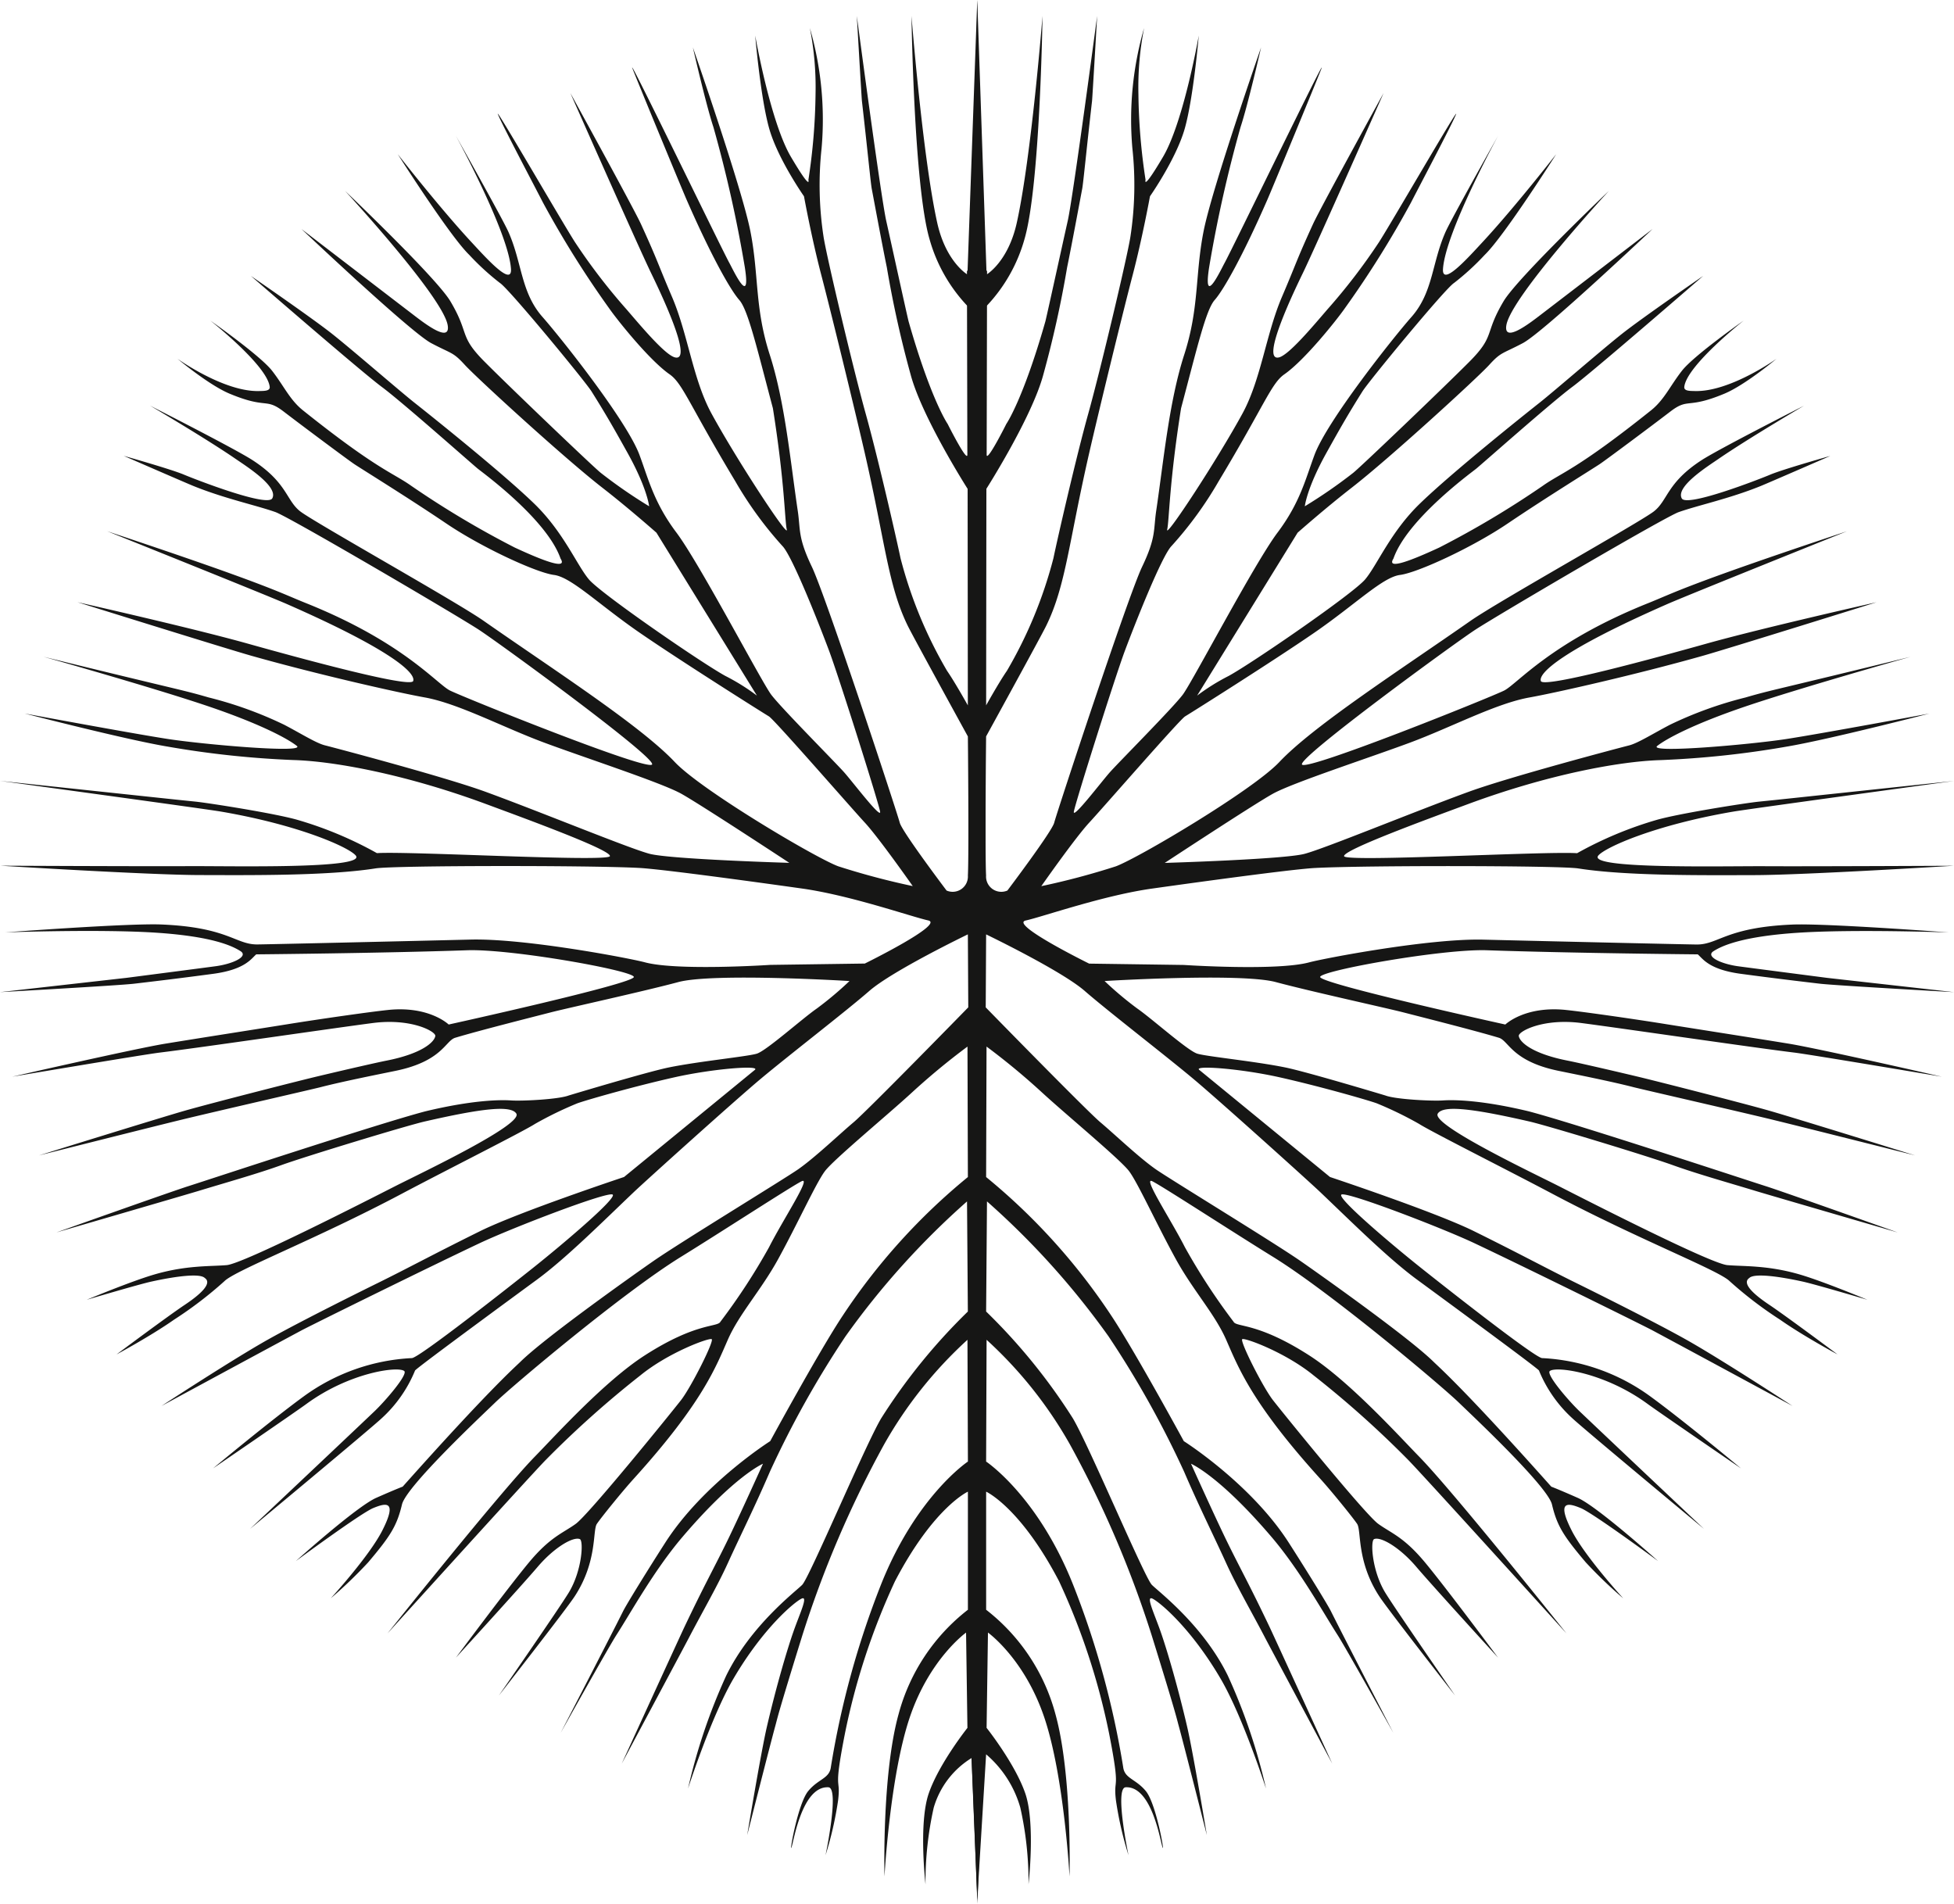
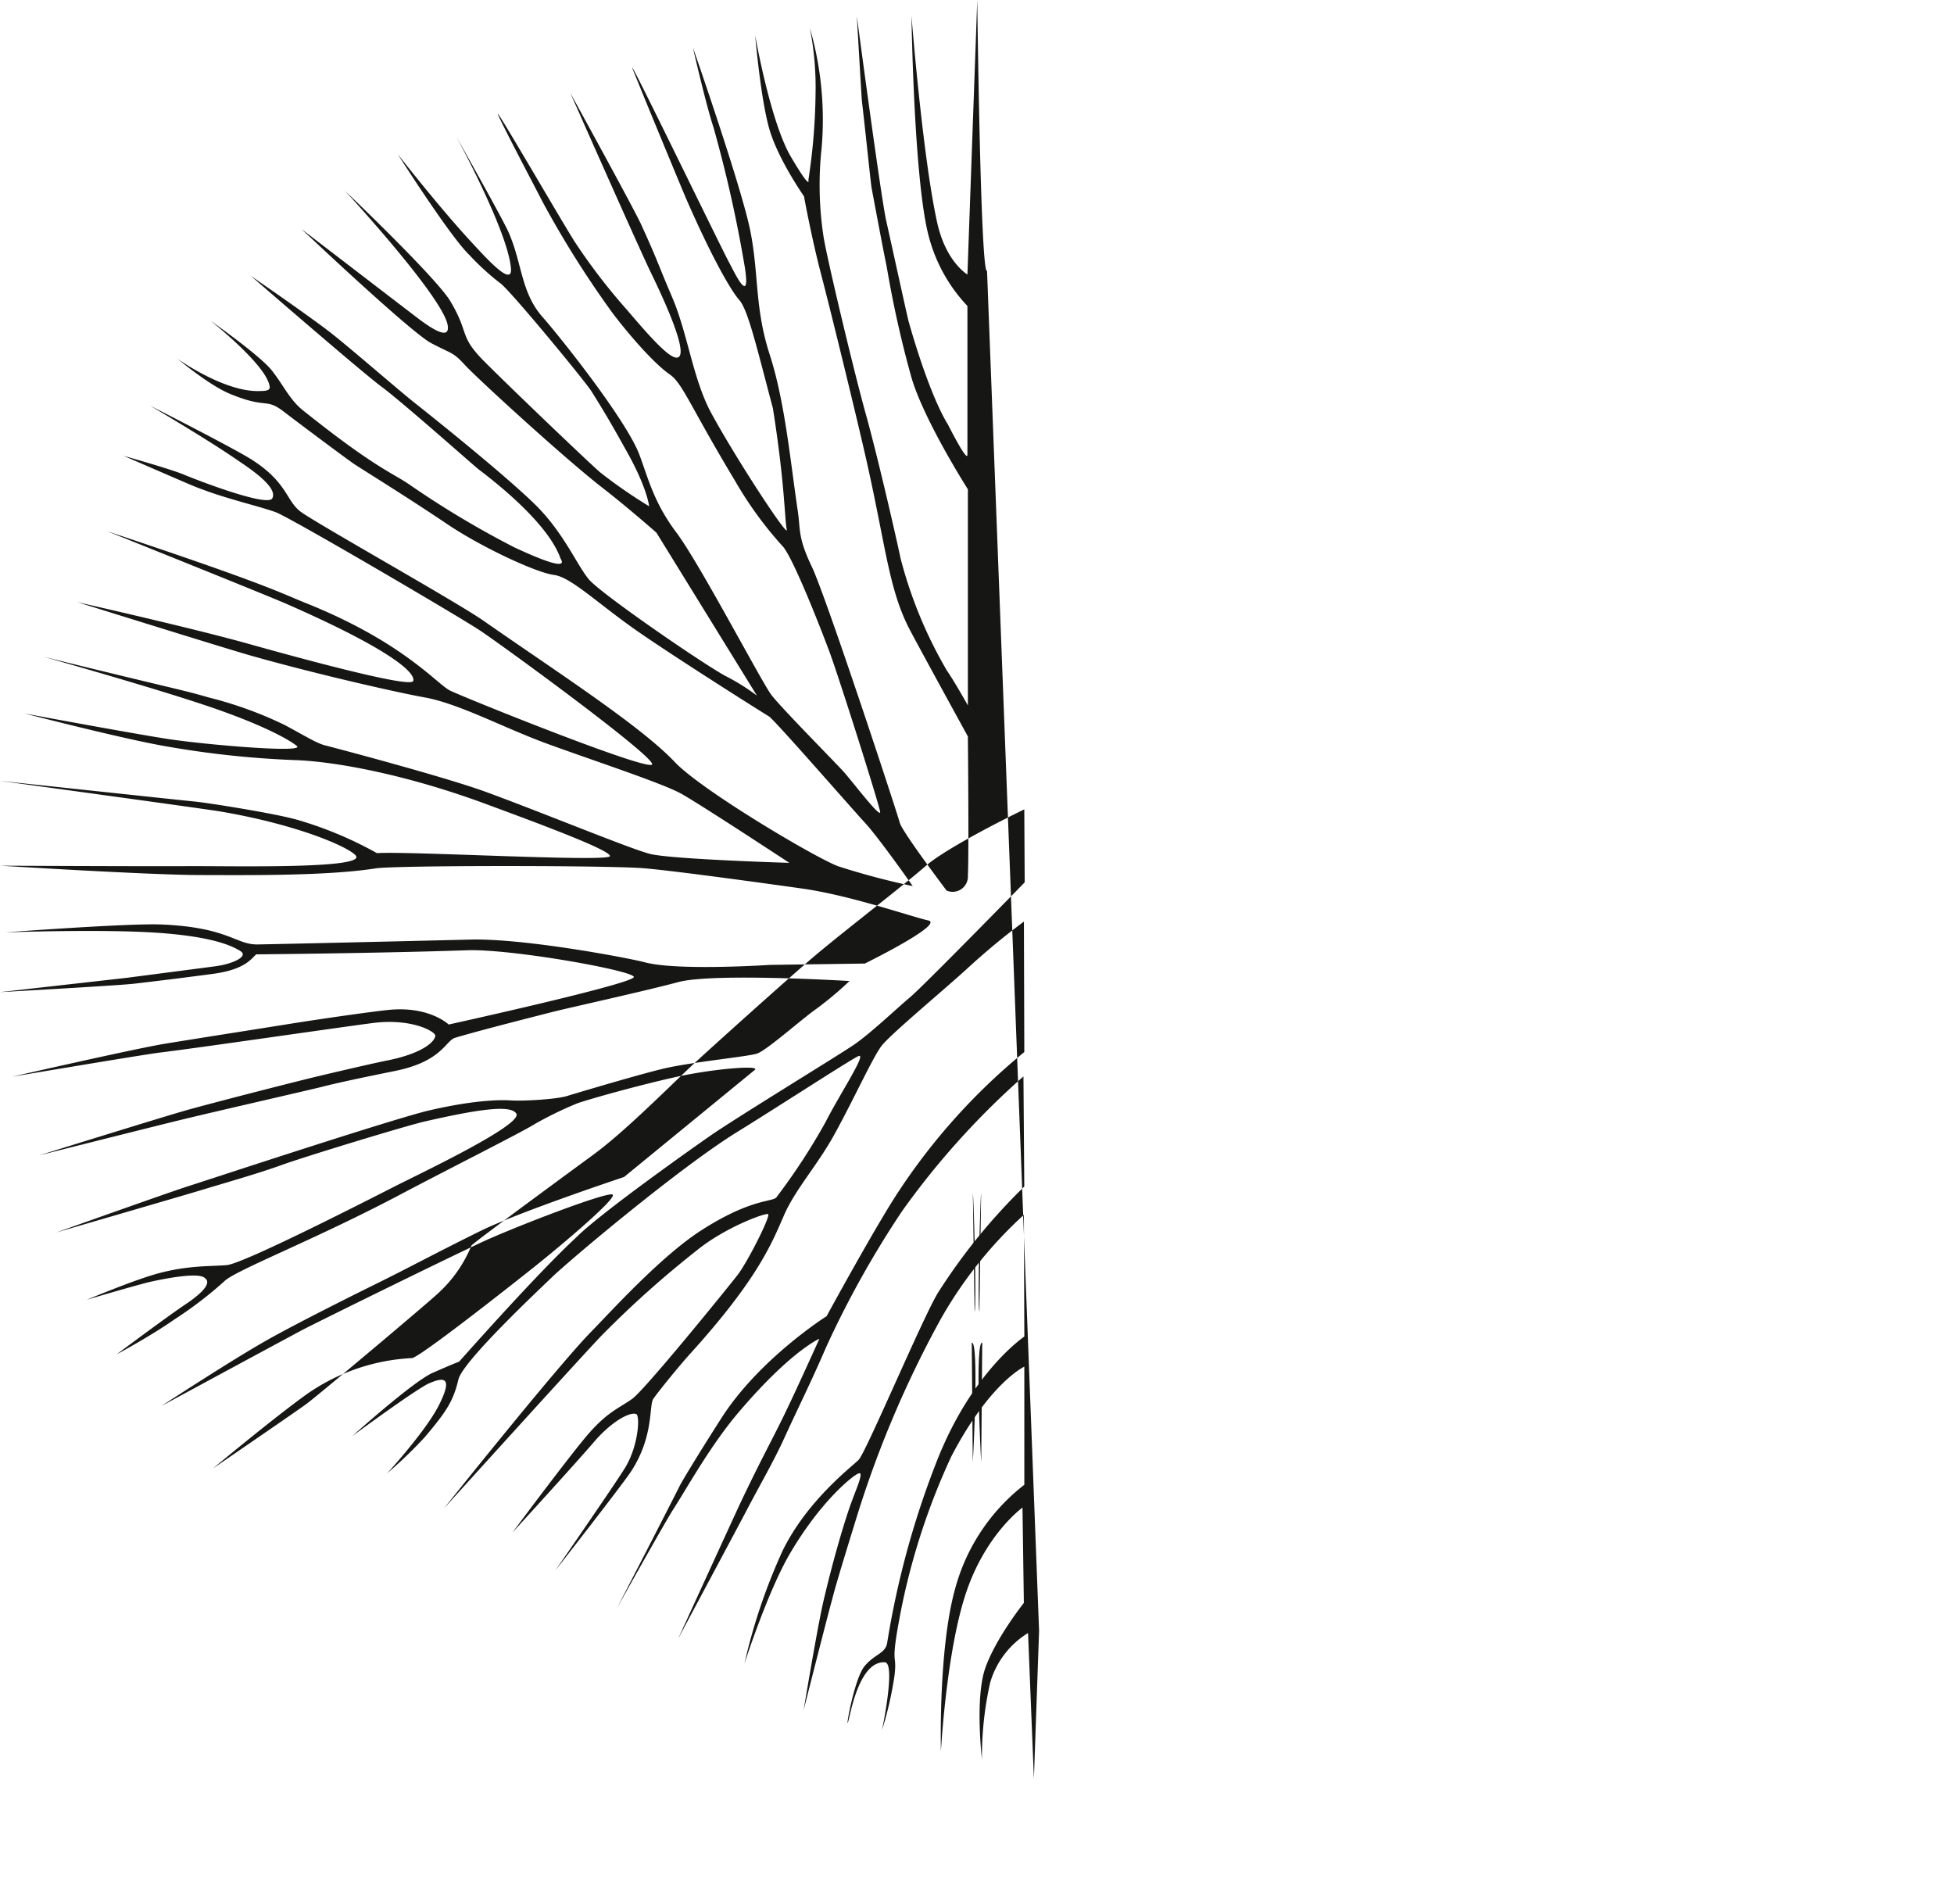
<svg xmlns="http://www.w3.org/2000/svg" data-bbox="0 0 267.356 260.464" viewBox="0 0 267.356 260.466" height="260.466" width="267.356" data-type="color">
  <g>
    <g>
      <path fill="#161615" d="m134.252 160.488-.154-19.438" data-color="1" />
      <path fill="#161615" d="M134.007 179.526c-.3-1 .138-16.048.24-16.346" data-color="1" />
      <path fill="#161615" d="M134.257 200.061c-.1-1.3-.856-16.649.138-16.347" data-color="1" />
-       <path fill="#161615" d="M135.051 37.064c-.9.6-1.337-37.064-1.337-37.064l-1.346 37.56s-2.938-1.71-4.13-7.065c-1.994-8.954-3.524-28.308-3.524-28.308s.325 23.255 2.472 30.547a21.872 21.872 0 0 0 5.182 9.132s0 19.144 0 20.341-2.705-4.2-2.705-4.2-2.289-3.293-5.356-14.07c-.592-2.543-2.309-10.426-3.048-13.718s-4.026-28.034-4.026-28.034.646 11.178.7 11.648c.771 6.747 1.2 11.255 1.344 12s1.477 7.928 2.068 10.769a147.1 147.1 0 0 0 3.255 14.661c1.577 5.885 7.83 15.681 7.83 15.681V96.52s-1.8-3.228-2.843-4.725a60.144 60.144 0 0 1-6.37-15.414c-.592-2.843-3.13-13.915-4.76-19.75s-5.332-21.394-5.774-24.235a46.755 46.755 0 0 1-.269-12.112 45.09 45.09 0 0 0-1.606-16.451 41.869 41.869 0 0 1 .778 9.084 82.669 82.669 0 0 1-.977 11.7s.445 1.646-2.385-3.146-4.894-16.608-4.894-16.608.727 8.525 1.913 12.714 4.763 9.282 4.763 9.282 1.033 5.684 2.367 10.77 4.541 18.228 5.921 24.236c2.845 12.376 3.208 18.254 5.925 23.788.737 1.5 8.211 15.111 8.211 15.111s.156 16.04 0 19.031a2.087 2.087 0 0 1-2.915 2.052s-6.111-8.088-6.407-9.285-10.093-30.974-12.027-35.014-1.541-5.048-1.925-7.631c-1.02-6.863-1.759-14.956-3.837-21.389s-1.468-10.919-2.651-16.9-7.864-25.137-7.864-25.137 1.775 7.778 2.815 10.921a180.456 180.456 0 0 1 4.29 19.148c.883 5.685-1.606.335-2.117-.59-1.028-1.858-14.408-29.5-13.219-26.508s6.765 16.478 7.365 17.849c3.415 7.806 6.02 12.386 7.213 13.734s2.376 6.434 4.6 14.813c1.64 10.342 1.608 15.254 1.9 16.6s-6.872-9.587-10.3-15.876c-2.543-4.664-3.214-10.83-5.388-15.927-2.1-4.911-1.864-4.735-4.246-9.96-.98-2.151-9.677-17.965-9.677-17.965s9.243 20.9 11.007 24.547c.992 2.055 5.978 12.287 3.3 11.621-1.363-.34-4.666-4.3-6.6-6.545a81.821 81.821 0 0 1-7.056-9.189c-1.517-2.33-11.013-18.738-10.568-17.541s5.428 10.63 6.145 12.049a136.132 136.132 0 0 0 9.087 14.525c1.042 1.5 5.459 7.067 8.264 9.018 1.8 1.255 2.683 4.147 8.981 14.62a51.38 51.38 0 0 0 6.449 8.864c1.343 1.348 5.058 10.778 6.4 14.368s6.827 20.948 6.974 22-3.728-4.046-4.92-5.394-8.651-8.842-9.992-10.639-9.809-17.978-12.955-22.16c-3.082-4.1-3.84-7.352-5.058-10.628-1.741-4.68-10.745-16.017-13.263-18.87-2.98-3.378-2.773-7.357-4.66-11.623-.822-1.859-7.224-13.221-7.224-13.221s7.224 13.221 7.564 18.255c.168 2.5-3.392-1.483-5.426-3.676-4.386-4.729-10.066-12.017-10.066-12.017s7.1 11.185 9.773 13.769a34.771 34.771 0 0 0 4.22 3.864c1.193.75 11.617 13.387 12.523 14.832 2.044 3.26 3.091 5.111 4.914 8.385 2.721 4.887 2.965 7.326 2.965 7.326a68.031 68.031 0 0 1-6.619-4.574c-1-.79-12.323-11.613-15.9-15.208s-1.993-3.757-4.677-8.27c-1.916-3.222-14.406-15.1-14.406-15.1s13.422 14.535 14.041 18.394c.37 2.311-2.675.11-4.366-1.183C54.92 41.823 41.254 31.34 41.254 31.34s14.905 14.107 17.742 15.607 2.964 1.183 4.605 2.981 13.688 12.822 18.8 16.79c3.635 2.823 7.416 6.167 7.416 6.167l13.749 22.292a28.961 28.961 0 0 0-4.33-2.7c-3.285-1.8-17.019-11.254-18.659-13.2s-3.469-6.468-7.451-10.335c-4.414-4.286-14.3-12.17-16.386-13.819s-8.428-7.166-11.264-9.415-11.151-7.957-11.151-7.957 15.066 13.077 17.9 15.178S64.65 63.547 65.397 64.147s9.433 6.932 11.3 12.277c1.043 1.647-2.588.2-6.276-1.51a127.507 127.507 0 0 1-14.159-8.447c-2.537-1.8-4.645-2.2-14.8-10.313-1.817-1.451-2.6-3.327-4.234-5.424s-8.446-6.865-8.446-6.865 7.788 6.141 8.121 9.061c.069.6-.819.56-1.427.578-4.824.144-11.192-4.417-11.192-4.417s4.295 3.6 7.141 4.781c5.153 2.148 4.856.5 7.393 2.446s8.758 6.583 9.653 7.184 7.432 4.639 12.592 8.128c4.881 3.3 12.344 6.733 14.735 7.039s6.121 4.051 11.793 7.952 16.868 10.955 17.615 11.4 11.184 12.436 13.123 14.534 6.558 8.687 6.558 8.687a101.87 101.87 0 0 1-10.212-2.715c-3.186-1.2-18.721-10.418-22.352-14.263-4.719-5-16.621-12.654-26.151-19.317-3.783-2.645-23.145-13.47-25.086-14.97s-1.775-3.935-6.549-7.023c-2.437-1.578-14.006-7.448-14.006-7.448s7.71 4.533 11.731 7.3c1.465 1.009 5.878 3.787 4.99 5.387-.675 1.216-10.315-2.506-12.108-3.258s-8.218-2.561-8.218-2.561 8.553 3.727 9.562 4.134c4.272 1.724 8.532 2.62 11.189 3.557 1.928.679 24.853 14.146 27.84 16.1s24.081 17.356 23.71 18.423-25.878-9.208-27.671-10.11-6.424-6.648-19.718-11.964c-3.618-1.446-5.085-2.471-27.178-9.828 0 0 21.76 8.724 24.583 9.963 14.2 6.23 17.689 9.433 17.289 10.535-.375 1.029-16.088-3.283-22.624-5.115-7.772-2.178-23.309-5.673-23.309-5.673s20.423 6.38 23.791 7.33c9.228 2.605 20.129 5.058 23.711 5.7 4.613.827 10.7 4.085 16.376 6.192s16.055 5.489 18.743 6.989 14.78 9.455 14.78 9.455-16.3-.486-19.136-1.242-14.9-5.731-22.411-8.474c-5.7-2.079-20.8-6.063-22-6.364s-3.213-1.58-5.555-2.808a53.5 53.5 0 0 0-10.355-3.744c-3.652-1.06-3.373-.853-22.6-5.57 0 0 15.131 4.257 22.685 6.826 6.871 2.338 10.63 4.317 11.974 5.367s-12.71-.181-17.642-.94-19.578-3.483-19.578-3.483 13.817 3.572 19.576 4.53a129.911 129.911 0 0 0 17.19 1.835c5.681.163 15.537 2.011 26.394 6.036 5.554 2.059 17.091 6.274 16.91 7.113s-27.4-.7-31.881-.412a51.921 51.921 0 0 0-10.86-4.549c-3.1-.893-12.182-2.316-13.974-2.5-3.4-.347-1.277-.124-26.736-2.836 0 0 27.853 3.8 30.172 4.191 10.714 1.828 17.52 4.875 18.493 6.011 1.623 1.9-17.224 1.428-22.906 1.464s-25.717-.061-25.717-.061 20.317 1.263 27.194 1.28 17.592.125 24.161-.913c2.543-.4 29.007-.429 36.016-.064 3.824.2 22.167 2.8 22.167 2.8 6.677.912 15.131 3.882 17.422 4.386s-8.675 5.9-8.675 5.9l-12.945.183s-12.729.842-17.156-.354c-2.023-.547-16.389-3.292-23.838-3.109-9.288.227-28.313.668-29.242.665-2.933-.012-3.983-2.35-13.061-2.73-4.513-.189-21.368 1.078-21.368 1.078s13.059-.467 20.734.05 10.361 1.819 11.456 2.519-.9 1.694-3.29 2.048c-.531.079-12.268 1.6-12.268 1.6L0 135.747s16.245-.907 18.345-1.153c3.047-.357 6.419-.763 10.806-1.35s5.211-2.068 5.91-2.665c0 0 17.019-.154 28.855-.562 6-.207 22.593 2.752 22.81 3.644s-25.335 6.518-25.335 6.518-2.661-2.584-8.3-1.992c-2.479.26-9.077 1.2-13.714 1.944-3.369.54-12.582 1.982-16.77 2.669s-20.93 4.516-20.93 4.516 17.774-3 20.2-3.3c5.549-.678 23.26-3.273 29.106-4.039 5.3-.694 8.667 1.167 8.578 1.769-.13.875-1.927 2.439-6.661 3.369-1.178.232-4.852 1.062-9.636 2.2-2.432.578-14.244 3.59-17.966 4.651-3.166.9-19.965 6.12-19.965 6.12s15.671-3.952 19.524-4.888c4.677-1.137 17.92-4.167 19-4.446 3.019-.78 7.728-1.715 10.269-2.237 6.383-1.313 6.808-4.118 8.158-4.525 3.315-1 10.75-2.872 13.045-3.466s12.691-2.867 17.479-4.152 23.424-.144 23.424-.144a47.1 47.1 0 0 1-4.494 3.777c-2 1.39-6.891 5.766-8.187 6.161s-7.83 1.031-12.019 1.881c-3 .609-13.713 3.839-13.713 3.839-1.422.54-6.38.783-7.876.68s-5.233-.069-11.716 1.483c-6.535 1.715-29.964 9.455-32.46 10.247s-18.056 6.333-18.056 6.333 17.768-5.169 19.386-5.662c3.9-1.186 8.143-2.375 11.434-3.564s17.022-5.371 19.614-5.965c7.866-1.8 11.77-2.238 12.5-1.071.949 1.515-13.14 8.184-16.554 9.921-3.948 2.009-20.784 10.618-23.076 10.811s-5.566 0-9.981 1.306c-3.206.947-9.168 3.434-9.168 3.434s7.121-2.108 8.818-2.482c3.14-.691 6.663-1.2 7.342-.491 1.028.7-.5 2.169-2.756 3.673-2.305 1.537-9.327 6.78-9.327 6.78s4.683-2.516 7.877-4.761a53.6 53.6 0 0 0 6.89-5.266c1.5-1.492 12.494-5.717 24.209-11.929 6.091-3.23 16.68-8.55 18.306-9.6a50.406 50.406 0 0 1 5.789-2.811c1.553-.542 7.991-2.369 13.278-3.553s11.812-1.689 10.989-1.014L85.387 161.04s-14.391 4.787-19.7 7.411c-6.383 3.154-9.939 5.1-13.986 7.09-1.488.732-10.19 5.033-14.98 7.712s-14.622 9.113-14.622 9.113 13.714-7.419 19.179-10.351c2.1-1.092 17.783-8.818 24.328-11.908 4.443-2.1 17.747-7.218 18.235-6.646s-6.932 6.847-10.806 9.934c-3.256 2.594-15.677 12.376-16.672 12.424a27.4 27.4 0 0 0-14.772 5.214c-4.655 3.393-12.436 9.872-12.436 9.872s11.236-7.688 12.78-8.82c5.859-4.289 12.5-5.187 13.372-4.5.557.44-2.564 4.083-4.1 5.542-4.412 4.2-16.993 16.06-16.993 16.06s16.3-13.54 18.007-15.131a18.152 18.152 0 0 0 4.572-6.545c.4-.5 15.435-11.514 16.682-12.431 3.929-2.886 8.854-7.79 13.235-11.962 1.6-1.524 13.811-12.52 17.326-15.466 3.889-3.26 11.707-9.28 14.9-12.062s13.492-7.747 13.492-7.747l.055 9.986s-13.808 14.144-15.7 15.734-5.267 4.812-7.562 6.415c-1.9 1.327-15.965 9.9-19.771 12.529-2.2 1.524-14.734 10.369-18.228 13.8-.794.781-4.284 3.814-16.124 17.1 0 0-.932.345-3.626 1.535s-10.986 8.646-10.986 8.646 8.887-6.558 10.583-7.252 3.369-1.122 1.248 3.058c-1.812 3.57-7.059 9.289-7.059 9.289a61.742 61.742 0 0 0 5.118-4.917c3.039-3.591 3.931-4.991 4.625-7.919.6-2.52 11.25-12.486 12.721-13.918 2.309-2.246 17.471-15.037 25.46-19.969 5.528-3.411 15.1-9.64 16.5-10.335s-2.532 5.224-4.458 9.026a86.1 86.1 0 0 1-6.648 10.186c-.4.8-3.253.044-10.371 4.622-5.515 3.547-12.335 11.09-15.018 13.831-4.744 4.849-20.166 24.2-20.166 24.2s19.65-21.709 21.686-23.771a137.669 137.669 0 0 1 12.908-11.531c3.823-3.124 9.36-5.163 9.759-4.962s-2.808 6.572-4.207 8.363-12.6 15.62-14.393 16.912-3.494 1.785-6.391 5.267-10 13.034-10 13.034 8.993-9.847 11.193-12.433 4.811-4.156 5.757-3.786c.539.212.312 4.306-1.5 7.3-1.267 2.1-9.583 14.115-9.583 14.115s9.14-11.689 10.369-13.563c3.145-4.794 2.444-9.033 3.044-9.928s3.516-4.491 5.031-6.161c9.492-10.47 11.275-15.383 12.915-19.093 1.548-3.5 4.529-6.728 6.864-10.981 2.661-4.848 5.2-10.443 6.4-12.036s8.592-7.712 11.816-10.675a95.25 95.25 0 0 1 7.687-6.364l.054 17.85a85.04 85.04 0 0 0-17.107 18.936c-3.176 4.764-9.941 17.2-9.941 17.2s-9.172 5.8-14.366 13.9c-2.352 3.664-5.274 8.394-5.756 9.359-1.756 3.518-8.55 16.661-8.55 16.661s6.557-11.732 7.638-13.408c1.965-3.046 5.123-8.806 9-13.366 7.163-8.418 11.047-10.056 11.047-10.056s-3.27 7.272-5.012 10.823-3.037 5.836-5.751 11.545c-.636 1.339-8.562 18.669-8.562 18.669s8.486-15.875 9.171-17.188c1.92-3.684 3.9-7.066 5.365-10.293 1.723-3.782 3.668-7.656 5.741-12.479a133.33 133.33 0 0 1 10.334-18.5 108.876 108.876 0 0 1 16.632-18.468l.113 15.069a80.339 80.339 0 0 0-11.85 14.596c-2.161 3.607-9.821 21.806-10.819 22.8s-7.031 5.549-10.4 12.434a79.365 79.365 0 0 0-5.219 15.438s3.165-9.83 6.215-15.036c4.063-6.932 8.3-10.447 9.3-10.943s-.213 1.983-1.115 4.572-2.371 7.613-3.612 12.96c-.82 3.535-2.69 14.806-2.69 14.806s3.17-12.492 3.853-14.96c.3-1.1.312-1.468 3.635-12.182a145.353 145.353 0 0 1 11.242-26.3 57.708 57.708 0 0 1 11.407-14.32l.062 16.66s-7.051 4.678-11.886 16.815a119.735 119.735 0 0 0-6.865 24.984c-.2 1.594-1.7 1.591-3.1 3.283s-2.594 8.525-2.292 7.728 1.444-8.423 5.048-8.245c1.56.077-.384 9.294-.384 9.294a48.581 48.581 0 0 0 1.713-7.472c.407-3.389-.7-.8.918-9.068a93.086 93.086 0 0 1 6.864-20.935c5.3-10.144 9.982-12.266 9.982-12.266v16.159a26.836 26.836 0 0 0-9.487 14.294c-2.3 8.3-1.926 22.2-1.926 22.2s.731-13.655 3.441-21.722 7.72-11.648 7.72-11.648l.187 13.039s-3.9 4.9-5.3 8.985-.436 12.417-.436 12.417a46.349 46.349 0 0 1 1.123-10.482 11.863 11.863 0 0 1 5.187-6.8l.8 19.928.709-20.229" data-color="1" />
+       <path fill="#161615" d="M135.051 37.064c-.9.6-1.337-37.064-1.337-37.064l-1.346 37.56s-2.938-1.71-4.13-7.065c-1.994-8.954-3.524-28.308-3.524-28.308s.325 23.255 2.472 30.547a21.872 21.872 0 0 0 5.182 9.132s0 19.144 0 20.341-2.705-4.2-2.705-4.2-2.289-3.293-5.356-14.07c-.592-2.543-2.309-10.426-3.048-13.718s-4.026-28.034-4.026-28.034.646 11.178.7 11.648c.771 6.747 1.2 11.255 1.344 12s1.477 7.928 2.068 10.769a147.1 147.1 0 0 0 3.255 14.661c1.577 5.885 7.83 15.681 7.83 15.681V96.52s-1.8-3.228-2.843-4.725a60.144 60.144 0 0 1-6.37-15.414c-.592-2.843-3.13-13.915-4.76-19.75s-5.332-21.394-5.774-24.235a46.755 46.755 0 0 1-.269-12.112 45.09 45.09 0 0 0-1.606-16.451 41.869 41.869 0 0 1 .778 9.084 82.669 82.669 0 0 1-.977 11.7s.445 1.646-2.385-3.146-4.894-16.608-4.894-16.608.727 8.525 1.913 12.714 4.763 9.282 4.763 9.282 1.033 5.684 2.367 10.77 4.541 18.228 5.921 24.236c2.845 12.376 3.208 18.254 5.925 23.788.737 1.5 8.211 15.111 8.211 15.111s.156 16.04 0 19.031a2.087 2.087 0 0 1-2.915 2.052s-6.111-8.088-6.407-9.285-10.093-30.974-12.027-35.014-1.541-5.048-1.925-7.631c-1.02-6.863-1.759-14.956-3.837-21.389s-1.468-10.919-2.651-16.9-7.864-25.137-7.864-25.137 1.775 7.778 2.815 10.921a180.456 180.456 0 0 1 4.29 19.148c.883 5.685-1.606.335-2.117-.59-1.028-1.858-14.408-29.5-13.219-26.508s6.765 16.478 7.365 17.849c3.415 7.806 6.02 12.386 7.213 13.734s2.376 6.434 4.6 14.813c1.64 10.342 1.608 15.254 1.9 16.6s-6.872-9.587-10.3-15.876c-2.543-4.664-3.214-10.83-5.388-15.927-2.1-4.911-1.864-4.735-4.246-9.96-.98-2.151-9.677-17.965-9.677-17.965s9.243 20.9 11.007 24.547c.992 2.055 5.978 12.287 3.3 11.621-1.363-.34-4.666-4.3-6.6-6.545a81.821 81.821 0 0 1-7.056-9.189c-1.517-2.33-11.013-18.738-10.568-17.541s5.428 10.63 6.145 12.049a136.132 136.132 0 0 0 9.087 14.525c1.042 1.5 5.459 7.067 8.264 9.018 1.8 1.255 2.683 4.147 8.981 14.62a51.38 51.38 0 0 0 6.449 8.864c1.343 1.348 5.058 10.778 6.4 14.368s6.827 20.948 6.974 22-3.728-4.046-4.92-5.394-8.651-8.842-9.992-10.639-9.809-17.978-12.955-22.16c-3.082-4.1-3.84-7.352-5.058-10.628-1.741-4.68-10.745-16.017-13.263-18.87-2.98-3.378-2.773-7.357-4.66-11.623-.822-1.859-7.224-13.221-7.224-13.221s7.224 13.221 7.564 18.255c.168 2.5-3.392-1.483-5.426-3.676-4.386-4.729-10.066-12.017-10.066-12.017s7.1 11.185 9.773 13.769a34.771 34.771 0 0 0 4.22 3.864c1.193.75 11.617 13.387 12.523 14.832 2.044 3.26 3.091 5.111 4.914 8.385 2.721 4.887 2.965 7.326 2.965 7.326a68.031 68.031 0 0 1-6.619-4.574c-1-.79-12.323-11.613-15.9-15.208s-1.993-3.757-4.677-8.27c-1.916-3.222-14.406-15.1-14.406-15.1s13.422 14.535 14.041 18.394c.37 2.311-2.675.11-4.366-1.183C54.92 41.823 41.254 31.34 41.254 31.34s14.905 14.107 17.742 15.607 2.964 1.183 4.605 2.981 13.688 12.822 18.8 16.79c3.635 2.823 7.416 6.167 7.416 6.167l13.749 22.292a28.961 28.961 0 0 0-4.33-2.7c-3.285-1.8-17.019-11.254-18.659-13.2s-3.469-6.468-7.451-10.335c-4.414-4.286-14.3-12.17-16.386-13.819s-8.428-7.166-11.264-9.415-11.151-7.957-11.151-7.957 15.066 13.077 17.9 15.178S64.65 63.547 65.397 64.147s9.433 6.932 11.3 12.277c1.043 1.647-2.588.2-6.276-1.51a127.507 127.507 0 0 1-14.159-8.447c-2.537-1.8-4.645-2.2-14.8-10.313-1.817-1.451-2.6-3.327-4.234-5.424s-8.446-6.865-8.446-6.865 7.788 6.141 8.121 9.061c.069.6-.819.56-1.427.578-4.824.144-11.192-4.417-11.192-4.417s4.295 3.6 7.141 4.781c5.153 2.148 4.856.5 7.393 2.446s8.758 6.583 9.653 7.184 7.432 4.639 12.592 8.128c4.881 3.3 12.344 6.733 14.735 7.039s6.121 4.051 11.793 7.952 16.868 10.955 17.615 11.4 11.184 12.436 13.123 14.534 6.558 8.687 6.558 8.687a101.87 101.87 0 0 1-10.212-2.715c-3.186-1.2-18.721-10.418-22.352-14.263-4.719-5-16.621-12.654-26.151-19.317-3.783-2.645-23.145-13.47-25.086-14.97s-1.775-3.935-6.549-7.023c-2.437-1.578-14.006-7.448-14.006-7.448s7.71 4.533 11.731 7.3c1.465 1.009 5.878 3.787 4.99 5.387-.675 1.216-10.315-2.506-12.108-3.258s-8.218-2.561-8.218-2.561 8.553 3.727 9.562 4.134c4.272 1.724 8.532 2.62 11.189 3.557 1.928.679 24.853 14.146 27.84 16.1s24.081 17.356 23.71 18.423-25.878-9.208-27.671-10.11-6.424-6.648-19.718-11.964c-3.618-1.446-5.085-2.471-27.178-9.828 0 0 21.76 8.724 24.583 9.963 14.2 6.23 17.689 9.433 17.289 10.535-.375 1.029-16.088-3.283-22.624-5.115-7.772-2.178-23.309-5.673-23.309-5.673s20.423 6.38 23.791 7.33c9.228 2.605 20.129 5.058 23.711 5.7 4.613.827 10.7 4.085 16.376 6.192s16.055 5.489 18.743 6.989 14.78 9.455 14.78 9.455-16.3-.486-19.136-1.242-14.9-5.731-22.411-8.474c-5.7-2.079-20.8-6.063-22-6.364s-3.213-1.58-5.555-2.808a53.5 53.5 0 0 0-10.355-3.744c-3.652-1.06-3.373-.853-22.6-5.57 0 0 15.131 4.257 22.685 6.826 6.871 2.338 10.63 4.317 11.974 5.367s-12.71-.181-17.642-.94-19.578-3.483-19.578-3.483 13.817 3.572 19.576 4.53a129.911 129.911 0 0 0 17.19 1.835c5.681.163 15.537 2.011 26.394 6.036 5.554 2.059 17.091 6.274 16.91 7.113s-27.4-.7-31.881-.412a51.921 51.921 0 0 0-10.86-4.549c-3.1-.893-12.182-2.316-13.974-2.5-3.4-.347-1.277-.124-26.736-2.836 0 0 27.853 3.8 30.172 4.191 10.714 1.828 17.52 4.875 18.493 6.011 1.623 1.9-17.224 1.428-22.906 1.464s-25.717-.061-25.717-.061 20.317 1.263 27.194 1.28 17.592.125 24.161-.913c2.543-.4 29.007-.429 36.016-.064 3.824.2 22.167 2.8 22.167 2.8 6.677.912 15.131 3.882 17.422 4.386s-8.675 5.9-8.675 5.9l-12.945.183s-12.729.842-17.156-.354c-2.023-.547-16.389-3.292-23.838-3.109-9.288.227-28.313.668-29.242.665-2.933-.012-3.983-2.35-13.061-2.73-4.513-.189-21.368 1.078-21.368 1.078s13.059-.467 20.734.05 10.361 1.819 11.456 2.519-.9 1.694-3.29 2.048c-.531.079-12.268 1.6-12.268 1.6L0 135.747s16.245-.907 18.345-1.153c3.047-.357 6.419-.763 10.806-1.35s5.211-2.068 5.91-2.665c0 0 17.019-.154 28.855-.562 6-.207 22.593 2.752 22.81 3.644s-25.335 6.518-25.335 6.518-2.661-2.584-8.3-1.992c-2.479.26-9.077 1.2-13.714 1.944-3.369.54-12.582 1.982-16.77 2.669s-20.93 4.516-20.93 4.516 17.774-3 20.2-3.3c5.549-.678 23.26-3.273 29.106-4.039 5.3-.694 8.667 1.167 8.578 1.769-.13.875-1.927 2.439-6.661 3.369-1.178.232-4.852 1.062-9.636 2.2-2.432.578-14.244 3.59-17.966 4.651-3.166.9-19.965 6.12-19.965 6.12s15.671-3.952 19.524-4.888c4.677-1.137 17.92-4.167 19-4.446 3.019-.78 7.728-1.715 10.269-2.237 6.383-1.313 6.808-4.118 8.158-4.525 3.315-1 10.75-2.872 13.045-3.466s12.691-2.867 17.479-4.152 23.424-.144 23.424-.144a47.1 47.1 0 0 1-4.494 3.777c-2 1.39-6.891 5.766-8.187 6.161s-7.83 1.031-12.019 1.881c-3 .609-13.713 3.839-13.713 3.839-1.422.54-6.38.783-7.876.68s-5.233-.069-11.716 1.483c-6.535 1.715-29.964 9.455-32.46 10.247s-18.056 6.333-18.056 6.333 17.768-5.169 19.386-5.662c3.9-1.186 8.143-2.375 11.434-3.564s17.022-5.371 19.614-5.965c7.866-1.8 11.77-2.238 12.5-1.071.949 1.515-13.14 8.184-16.554 9.921-3.948 2.009-20.784 10.618-23.076 10.811s-5.566 0-9.981 1.306c-3.206.947-9.168 3.434-9.168 3.434s7.121-2.108 8.818-2.482c3.14-.691 6.663-1.2 7.342-.491 1.028.7-.5 2.169-2.756 3.673-2.305 1.537-9.327 6.78-9.327 6.78s4.683-2.516 7.877-4.761a53.6 53.6 0 0 0 6.89-5.266c1.5-1.492 12.494-5.717 24.209-11.929 6.091-3.23 16.68-8.55 18.306-9.6a50.406 50.406 0 0 1 5.789-2.811c1.553-.542 7.991-2.369 13.278-3.553s11.812-1.689 10.989-1.014L85.387 161.04s-14.391 4.787-19.7 7.411c-6.383 3.154-9.939 5.1-13.986 7.09-1.488.732-10.19 5.033-14.98 7.712s-14.622 9.113-14.622 9.113 13.714-7.419 19.179-10.351c2.1-1.092 17.783-8.818 24.328-11.908 4.443-2.1 17.747-7.218 18.235-6.646s-6.932 6.847-10.806 9.934c-3.256 2.594-15.677 12.376-16.672 12.424a27.4 27.4 0 0 0-14.772 5.214c-4.655 3.393-12.436 9.872-12.436 9.872s11.236-7.688 12.78-8.82s16.3-13.54 18.007-15.131a18.152 18.152 0 0 0 4.572-6.545c.4-.5 15.435-11.514 16.682-12.431 3.929-2.886 8.854-7.79 13.235-11.962 1.6-1.524 13.811-12.52 17.326-15.466 3.889-3.26 11.707-9.28 14.9-12.062s13.492-7.747 13.492-7.747l.055 9.986s-13.808 14.144-15.7 15.734-5.267 4.812-7.562 6.415c-1.9 1.327-15.965 9.9-19.771 12.529-2.2 1.524-14.734 10.369-18.228 13.8-.794.781-4.284 3.814-16.124 17.1 0 0-.932.345-3.626 1.535s-10.986 8.646-10.986 8.646 8.887-6.558 10.583-7.252 3.369-1.122 1.248 3.058c-1.812 3.57-7.059 9.289-7.059 9.289a61.742 61.742 0 0 0 5.118-4.917c3.039-3.591 3.931-4.991 4.625-7.919.6-2.52 11.25-12.486 12.721-13.918 2.309-2.246 17.471-15.037 25.46-19.969 5.528-3.411 15.1-9.64 16.5-10.335s-2.532 5.224-4.458 9.026a86.1 86.1 0 0 1-6.648 10.186c-.4.8-3.253.044-10.371 4.622-5.515 3.547-12.335 11.09-15.018 13.831-4.744 4.849-20.166 24.2-20.166 24.2s19.65-21.709 21.686-23.771a137.669 137.669 0 0 1 12.908-11.531c3.823-3.124 9.36-5.163 9.759-4.962s-2.808 6.572-4.207 8.363-12.6 15.62-14.393 16.912-3.494 1.785-6.391 5.267-10 13.034-10 13.034 8.993-9.847 11.193-12.433 4.811-4.156 5.757-3.786c.539.212.312 4.306-1.5 7.3-1.267 2.1-9.583 14.115-9.583 14.115s9.14-11.689 10.369-13.563c3.145-4.794 2.444-9.033 3.044-9.928s3.516-4.491 5.031-6.161c9.492-10.47 11.275-15.383 12.915-19.093 1.548-3.5 4.529-6.728 6.864-10.981 2.661-4.848 5.2-10.443 6.4-12.036s8.592-7.712 11.816-10.675a95.25 95.25 0 0 1 7.687-6.364l.054 17.85a85.04 85.04 0 0 0-17.107 18.936c-3.176 4.764-9.941 17.2-9.941 17.2s-9.172 5.8-14.366 13.9c-2.352 3.664-5.274 8.394-5.756 9.359-1.756 3.518-8.55 16.661-8.55 16.661s6.557-11.732 7.638-13.408c1.965-3.046 5.123-8.806 9-13.366 7.163-8.418 11.047-10.056 11.047-10.056s-3.27 7.272-5.012 10.823-3.037 5.836-5.751 11.545c-.636 1.339-8.562 18.669-8.562 18.669s8.486-15.875 9.171-17.188c1.92-3.684 3.9-7.066 5.365-10.293 1.723-3.782 3.668-7.656 5.741-12.479a133.33 133.33 0 0 1 10.334-18.5 108.876 108.876 0 0 1 16.632-18.468l.113 15.069a80.339 80.339 0 0 0-11.85 14.596c-2.161 3.607-9.821 21.806-10.819 22.8s-7.031 5.549-10.4 12.434a79.365 79.365 0 0 0-5.219 15.438s3.165-9.83 6.215-15.036c4.063-6.932 8.3-10.447 9.3-10.943s-.213 1.983-1.115 4.572-2.371 7.613-3.612 12.96c-.82 3.535-2.69 14.806-2.69 14.806s3.17-12.492 3.853-14.96c.3-1.1.312-1.468 3.635-12.182a145.353 145.353 0 0 1 11.242-26.3 57.708 57.708 0 0 1 11.407-14.32l.062 16.66s-7.051 4.678-11.886 16.815a119.735 119.735 0 0 0-6.865 24.984c-.2 1.594-1.7 1.591-3.1 3.283s-2.594 8.525-2.292 7.728 1.444-8.423 5.048-8.245c1.56.077-.384 9.294-.384 9.294a48.581 48.581 0 0 0 1.713-7.472c.407-3.389-.7-.8.918-9.068a93.086 93.086 0 0 1 6.864-20.935c5.3-10.144 9.982-12.266 9.982-12.266v16.159a26.836 26.836 0 0 0-9.487 14.294c-2.3 8.3-1.926 22.2-1.926 22.2s.731-13.655 3.441-21.722 7.72-11.648 7.72-11.648l.187 13.039s-3.9 4.9-5.3 8.985-.436 12.417-.436 12.417a46.349 46.349 0 0 1 1.123-10.482 11.863 11.863 0 0 1 5.187-6.8l.8 19.928.709-20.229" data-color="1" />
    </g>
    <g>
      <path fill="#161615" d="m133.104 160.488.154-19.438" data-color="1" />
      <path fill="#161615" d="M133.35 179.526c.3-1-.139-16.048-.24-16.346" data-color="1" />
      <path fill="#161615" d="M133.1 200.061c.1-1.3.856-16.649-.139-16.347" data-color="1" />
-       <path fill="#161615" d="M132.306 37.064c.9.6 1.408-37.064 1.408-37.064l1.275 37.56s2.938-1.71 4.13-7.065c1.993-8.954 3.524-28.308 3.524-28.308s-.325 23.255-2.472 30.547a21.872 21.872 0 0 1-5.182 9.132s0 19.144 0 20.341 2.7-4.2 2.7-4.2 2.288-3.293 5.356-14.07c.592-2.543 2.308-10.426 3.048-13.718s4.025-28.034 4.025-28.034-.645 11.178-.7 11.648c-.772 6.747-1.2 11.255-1.345 12s-1.476 7.928-2.068 10.769a146.639 146.639 0 0 1-3.254 14.661c-1.578 5.885-7.831 15.681-7.831 15.681V96.52s1.8-3.228 2.844-4.725a60.182 60.182 0 0 0 6.37-15.414c.591-2.843 3.129-13.915 4.759-19.75s5.332-21.394 5.774-24.235a46.7 46.7 0 0 0 .27-12.112 45.089 45.089 0 0 1 1.606-16.451 41.782 41.782 0 0 0-.778 9.084 82.666 82.666 0 0 0 .977 11.7s-.446 1.646 2.384-3.146 4.895-16.608 4.895-16.608-.727 8.525-1.913 12.714-4.763 9.282-4.763 9.282-1.034 5.684-2.367 10.77-4.541 18.228-5.922 24.236c-2.844 12.376-3.207 18.254-5.925 23.788-.736 1.5-8.211 15.111-8.211 15.111s-.156 16.04 0 19.031a2.087 2.087 0 0 0 2.916 2.052s6.111-8.088 6.407-9.285 10.092-30.974 12.026-35.014 1.542-5.048 1.926-7.631c1.02-6.863 1.759-14.956 3.837-21.389s1.468-10.919 2.651-16.9 7.864-25.137 7.864-25.137-1.776 7.778-2.815 10.921a180.455 180.455 0 0 0-4.29 19.148c-.883 5.685 1.605.335 2.117-.59 1.028-1.858 14.407-29.5 13.218-26.508s-6.764 16.478-7.364 17.849c-3.415 7.806-6.02 12.386-7.213 13.734s-2.376 6.434-4.6 14.813c-1.639 10.342-1.608 15.254-1.9 16.6s6.873-9.587 10.3-15.876c2.543-4.664 3.214-10.83 5.388-15.927 2.1-4.911 1.864-4.735 4.246-9.96.98-2.151 9.676-17.965 9.676-17.965s-9.243 20.9-11.006 24.547c-.992 2.055-5.978 12.287-3.3 11.621 1.363-.34 4.666-4.3 6.6-6.545a81.819 81.819 0 0 0 7.056-9.189c1.517-2.33 11.013-18.738 10.568-17.541s-5.429 10.63-6.145 12.049a136.3 136.3 0 0 1-9.087 14.525c-1.042 1.5-5.459 7.067-8.265 9.018-1.8 1.255-2.683 4.147-8.981 14.62a51.392 51.392 0 0 1-6.448 8.864c-1.343 1.348-5.058 10.778-6.4 14.368s-6.826 20.948-6.974 22 3.729-4.046 4.921-5.394 8.651-8.842 9.992-10.639 9.808-17.978 12.955-22.16c3.082-4.1 3.84-7.352 5.058-10.628 1.74-4.68 10.745-16.017 13.262-18.87 2.981-3.378 2.773-7.357 4.66-11.623.823-1.859 7.224-13.221 7.224-13.221s-7.224 13.221-7.563 18.255c-.168 2.5 3.392-1.483 5.425-3.676 4.387-4.729 10.066-12.017 10.066-12.017s-7.1 11.185-9.772 13.769a34.77 34.77 0 0 1-4.22 3.864c-1.193.75-11.618 13.387-12.523 14.832-2.044 3.26-3.091 5.111-4.914 8.385-2.721 4.887-2.965 7.326-2.965 7.326a68.03 68.03 0 0 0 6.619-4.574c1-.79 12.323-11.613 15.9-15.208s1.993-3.757 4.676-8.27c1.916-3.222 14.407-15.1 14.407-15.1s-13.412 14.529-14.03 18.391c-.37 2.311 2.674.11 4.366-1.183 1.97-1.506 15.637-11.989 15.637-11.989s-14.912 14.11-17.748 15.61-2.964 1.183-4.6 2.981-13.688 12.822-18.8 16.79c-3.634 2.823-7.415 6.167-7.415 6.167l-13.749 22.292a28.975 28.975 0 0 1 4.329-2.7c3.286-1.8 17.019-11.254 18.659-13.2s3.47-6.468 7.452-10.335c4.414-4.286 14.3-12.17 16.386-13.819s8.427-7.166 11.263-9.415 11.151-7.957 11.151-7.957-15.065 13.077-17.9 15.178-12.43 10.618-13.178 11.218-9.432 6.932-11.3 12.277c-1.044 1.647 2.588.2 6.276-1.51a127.6 127.6 0 0 0 14.159-8.447c2.537-1.8 4.645-2.2 14.8-10.313 1.818-1.451 2.6-3.327 4.235-5.424s8.446-6.865 8.446-6.865-7.789 6.141-8.121 9.061c-.069.6.818.56 1.426.578 4.824.144 11.192-4.417 11.192-4.417s-4.294 3.6-7.14 4.781c-5.153 2.148-4.856.5-7.393 2.446s-8.759 6.583-9.654 7.184-7.431 4.639-12.591 8.128c-4.881 3.3-12.344 6.733-14.735 7.039s-6.121 4.051-11.793 7.952-16.869 10.955-17.615 11.4-11.175 12.44-13.118 14.538-6.557 8.692-6.557 8.692a101.8 101.8 0 0 0 10.211-2.715c3.187-1.2 18.722-10.418 22.353-14.263 4.718-5 16.621-12.654 26.151-19.317 3.783-2.645 23.145-13.47 25.085-14.97s1.776-3.935 6.549-7.023c2.438-1.578 14.007-7.448 14.007-7.448s-7.71 4.533-11.731 7.3c-1.466 1.009-5.878 3.787-4.99 5.387.675 1.216 10.315-2.506 12.107-3.258s8.218-2.561 8.218-2.561-8.553 3.727-9.562 4.134c-4.271 1.724-8.531 2.62-11.189 3.557-1.927.679-24.853 14.146-27.839 16.1s-24.081 17.356-23.71 18.423 25.878-9.208 27.67-10.11 6.424-6.648 19.719-11.964c3.618-1.446 5.085-2.471 27.178-9.828 0 0-21.76 8.724-24.583 9.963-14.2 6.23-17.69 9.433-17.289 10.535.374 1.029 16.087-3.283 22.624-5.115 7.772-2.178 23.309-5.673 23.309-5.673s-20.423 6.38-23.791 7.33c-9.229 2.605-20.129 5.058-23.711 5.7-4.614.827-10.7 4.085-16.376 6.192s-16.056 5.489-18.743 6.989-14.78 9.455-14.78 9.455 16.3-.486 19.135-1.242 14.9-5.731 22.412-8.474c5.694-2.079 20.8-6.063 21.994-6.364s3.214-1.58 5.556-2.808a53.454 53.454 0 0 1 10.355-3.744c3.651-1.06 3.372-.853 22.6-5.57 0 0-15.132 4.257-22.685 6.826-6.872 2.338-10.631 4.317-11.974 5.367s12.71-.181 17.641-.94 19.578-3.483 19.578-3.483-13.816 3.572-19.575 4.53A129.91 129.91 0 0 1 227.21 104c-5.681.163-15.538 2.011-26.394 6.036-5.555 2.059-17.091 6.274-16.911 7.113s27.4-.7 31.882-.412a51.921 51.921 0 0 1 10.86-4.549c3.1-.893 12.182-2.316 13.973-2.5 3.4-.347 1.278-.124 26.736-2.836 0 0-27.852 3.8-30.172 4.191-10.713 1.828-17.519 4.875-18.492 6.011-1.623 1.9 17.224 1.428 22.906 1.464s25.717-.061 25.717-.061-20.317 1.263-27.2 1.28-17.591.125-24.16-.913c-2.543-.4-29.007-.429-36.016-.064-3.824.2-22.167 2.8-22.167 2.8-6.677.912-15.131 3.882-17.422 4.386s8.674 5.9 8.674 5.9l12.946.183s12.728.842 17.156-.354c2.022-.547 16.389-3.292 23.837-3.109 9.288.227 28.313.668 29.243.665 2.932-.012 3.983-2.35 13.061-2.73 4.512-.189 21.367 1.078 21.367 1.078s-13.058-.467-20.733.05-10.362 1.819-11.456 2.519.9 1.694 3.29 2.048c.531.079 12.268 1.6 12.268 1.6l17.353 1.951s-16.245-.907-18.344-1.153c-3.048-.357-6.419-.763-10.807-1.35s-5.21-2.068-5.909-2.665c0 0-17.019-.154-28.855-.562-6-.207-22.593 2.752-22.811 3.644s25.335 6.518 25.335 6.518 2.662-2.584 8.306-1.992c2.478.26 9.076 1.2 13.713 1.944 3.37.54 12.582 1.982 16.771 2.669s20.93 4.516 20.93 4.516-17.774-3-20.2-3.3c-5.548-.678-23.259-3.273-29.1-4.039-5.3-.694-8.668 1.167-8.578 1.769.13.875 1.927 2.439 6.661 3.369 1.178.232 4.852 1.062 9.636 2.2 2.432.578 14.243 3.59 17.966 4.651 3.166.9 19.965 6.12 19.965 6.12s-15.672-3.952-19.524-4.888c-4.677-1.137-17.921-4.167-19-4.446-3.019-.78-7.728-1.715-10.269-2.237-6.383-1.313-6.808-4.118-8.158-4.525-3.315-1-10.75-2.872-13.045-3.466s-12.692-2.867-17.479-4.152-23.425-.144-23.425-.144a47.238 47.238 0 0 0 4.494 3.777c2 1.39 6.892 5.766 8.188 6.161s7.83 1.031 12.019 1.881c3 .609 13.712 3.839 13.712 3.839 1.423.54 6.381.783 7.877.68s5.232-.069 11.716 1.483c6.535 1.715 29.964 9.455 32.46 10.247s18.055 6.333 18.055 6.333-17.767-5.169-19.385-5.662c-3.9-1.186-8.143-2.375-11.435-3.564s-17.021-5.371-19.613-5.965c-7.867-1.8-11.77-2.238-12.5-1.071-.949 1.515 13.14 8.184 16.553 9.921 3.949 2.009 20.785 10.618 23.077 10.811s5.566 0 9.981 1.306c3.206.947 9.168 3.434 9.168 3.434s-7.121-2.108-8.818-2.482c-3.141-.691-6.663-1.2-7.343-.491-1.028.7.5 2.169 2.757 3.673 2.3 1.537 9.327 6.78 9.327 6.78s-4.683-2.516-7.877-4.761a53.7 53.7 0 0 1-6.891-5.266c-1.5-1.492-12.493-5.717-24.208-11.929-6.091-3.23-16.68-8.55-18.306-9.6a50.356 50.356 0 0 0-5.79-2.811c-1.553-.542-7.991-2.369-13.277-3.553s-11.813-1.689-10.989-1.014l17.889 14.656s14.392 4.787 19.7 7.411c6.383 3.154 9.938 5.1 13.985 7.09 1.488.732 10.19 5.033 14.981 7.712s14.622 9.113 14.622 9.113-13.714-7.419-19.18-10.351c-2.094-1.092-17.782-8.818-24.327-11.908-4.443-2.1-17.748-7.218-18.235-6.646s6.931 6.847 10.806 9.934c3.256 2.594 15.676 12.376 16.671 12.424a27.4 27.4 0 0 1 14.772 5.214c4.656 3.393 12.437 9.872 12.437 9.872s-11.236-7.688-12.781-8.82c-5.858-4.289-12.5-5.187-13.372-4.5-.556.44 2.565 4.083 4.1 5.542 4.412 4.2 16.993 16.06 16.993 16.06s-16.3-13.54-18.008-15.131a18.167 18.167 0 0 1-4.572-6.545c-.4-.5-15.434-11.514-16.682-12.431-3.928-2.886-8.853-7.79-13.234-11.962-1.6-1.524-13.811-12.52-17.326-15.466-3.89-3.26-11.707-9.28-14.9-12.062s-13.5-7.744-13.5-7.744l-.054 9.986s13.807 14.144 15.7 15.734 5.267 4.812 7.562 6.415c1.9 1.327 15.965 9.9 19.771 12.529 2.2 1.524 14.733 10.369 18.227 13.8.795.781 4.285 3.814 16.124 17.1 0 0 .933.345 3.627 1.535s10.985 8.646 10.985 8.646-8.886-6.558-10.583-7.252-3.369-1.122-1.247 3.058c1.811 3.57 7.059 9.289 7.059 9.289a61.7 61.7 0 0 1-5.125-4.922c-3.038-3.591-3.931-4.991-4.624-7.919-.6-2.52-11.251-12.486-12.722-13.918-2.308-2.246-17.47-15.037-25.459-19.969-5.528-3.411-15.1-9.64-16.5-10.335s2.531 5.224 4.458 9.026a85.959 85.959 0 0 0 6.651 10.186c.4.8 3.252.044 10.371 4.622 5.514 3.547 12.335 11.09 15.017 13.831 4.745 4.849 20.167 24.2 20.167 24.2s-19.651-21.709-21.687-23.771a137.414 137.414 0 0 0-12.908-11.531c-3.822-3.124-9.36-5.163-9.759-4.962s2.808 6.572 4.207 8.363 12.6 15.62 14.394 16.912 3.493 1.785 6.391 5.267 10 13.034 10 13.034-8.995-9.847-11.193-12.433-4.812-4.156-5.757-3.786c-.54.212-.312 4.306 1.5 7.3 1.267 2.1 9.584 14.115 9.584 14.115s-9.14-11.689-10.369-13.563c-3.146-4.794-2.444-9.033-3.044-9.928s-3.517-4.491-5.031-6.161c-9.493-10.47-11.275-15.383-12.916-19.093-1.548-3.5-4.528-6.728-6.863-10.981-2.662-4.848-5.2-10.443-6.4-12.036s-8.591-7.712-11.816-10.675a95.039 95.039 0 0 0-7.682-6.365l-.056 17.852a85.028 85.028 0 0 1 17.108 18.936c3.176 4.764 9.941 17.2 9.941 17.2s9.172 5.8 14.366 13.9c2.351 3.664 5.274 8.394 5.756 9.359 1.756 3.518 8.55 16.661 8.55 16.661s-6.557-11.732-7.639-13.408c-1.964-3.046-5.122-8.806-9-13.366-7.164-8.418-11.048-10.056-11.048-10.056s3.27 7.272 5.012 10.823 3.037 5.836 5.752 11.545c.636 1.339 8.562 18.669 8.562 18.669s-8.486-15.875-9.171-17.188c-1.92-3.684-3.9-7.066-5.366-10.293-1.722-3.782-3.667-7.656-5.74-12.479a133.432 133.432 0 0 0-10.333-18.503 108.876 108.876 0 0 0-16.632-18.468l-.118 15.068a80.323 80.323 0 0 1 11.86 14.6c2.161 3.607 9.82 21.806 10.818 22.8s7.032 5.549 10.4 12.434a79.326 79.326 0 0 1 5.22 15.438s-3.165-9.83-6.216-15.036c-4.062-6.932-8.3-10.447-9.3-10.943s.213 1.983 1.116 4.572 2.37 7.613 3.611 12.96c.821 3.535 2.69 14.806 2.69 14.806s-3.17-12.492-3.852-14.96c-.3-1.1-.312-1.468-3.635-12.182a145.493 145.493 0 0 0-11.242-26.3 57.707 57.707 0 0 0-11.407-14.32l-.063 16.66s7.051 4.678 11.887 16.815a119.635 119.635 0 0 1 6.864 24.984c.2 1.594 1.7 1.591 3.1 3.283s2.594 8.525 2.293 7.728-1.444-8.423-5.049-8.245c-1.559.077.385 9.294.385 9.294a48.446 48.446 0 0 1-1.713-7.472c-.408-3.389.7-.8-.918-9.068a93.188 93.188 0 0 0-6.864-20.935c-5.3-10.144-9.983-12.266-9.983-12.266v16.159a26.836 26.836 0 0 1 9.484 14.289c2.3 8.3 1.927 22.2 1.927 22.2s-.731-13.655-3.442-21.722-7.719-11.648-7.719-11.648l-.187 13.039s3.9 4.9 5.3 8.985.437 12.417.437 12.417a46.414 46.414 0 0 0-1.123-10.482 14.957 14.957 0 0 0-4.68-7.3l-1.212 19.927-.8-19.724" data-color="1" />
    </g>
  </g>
</svg>